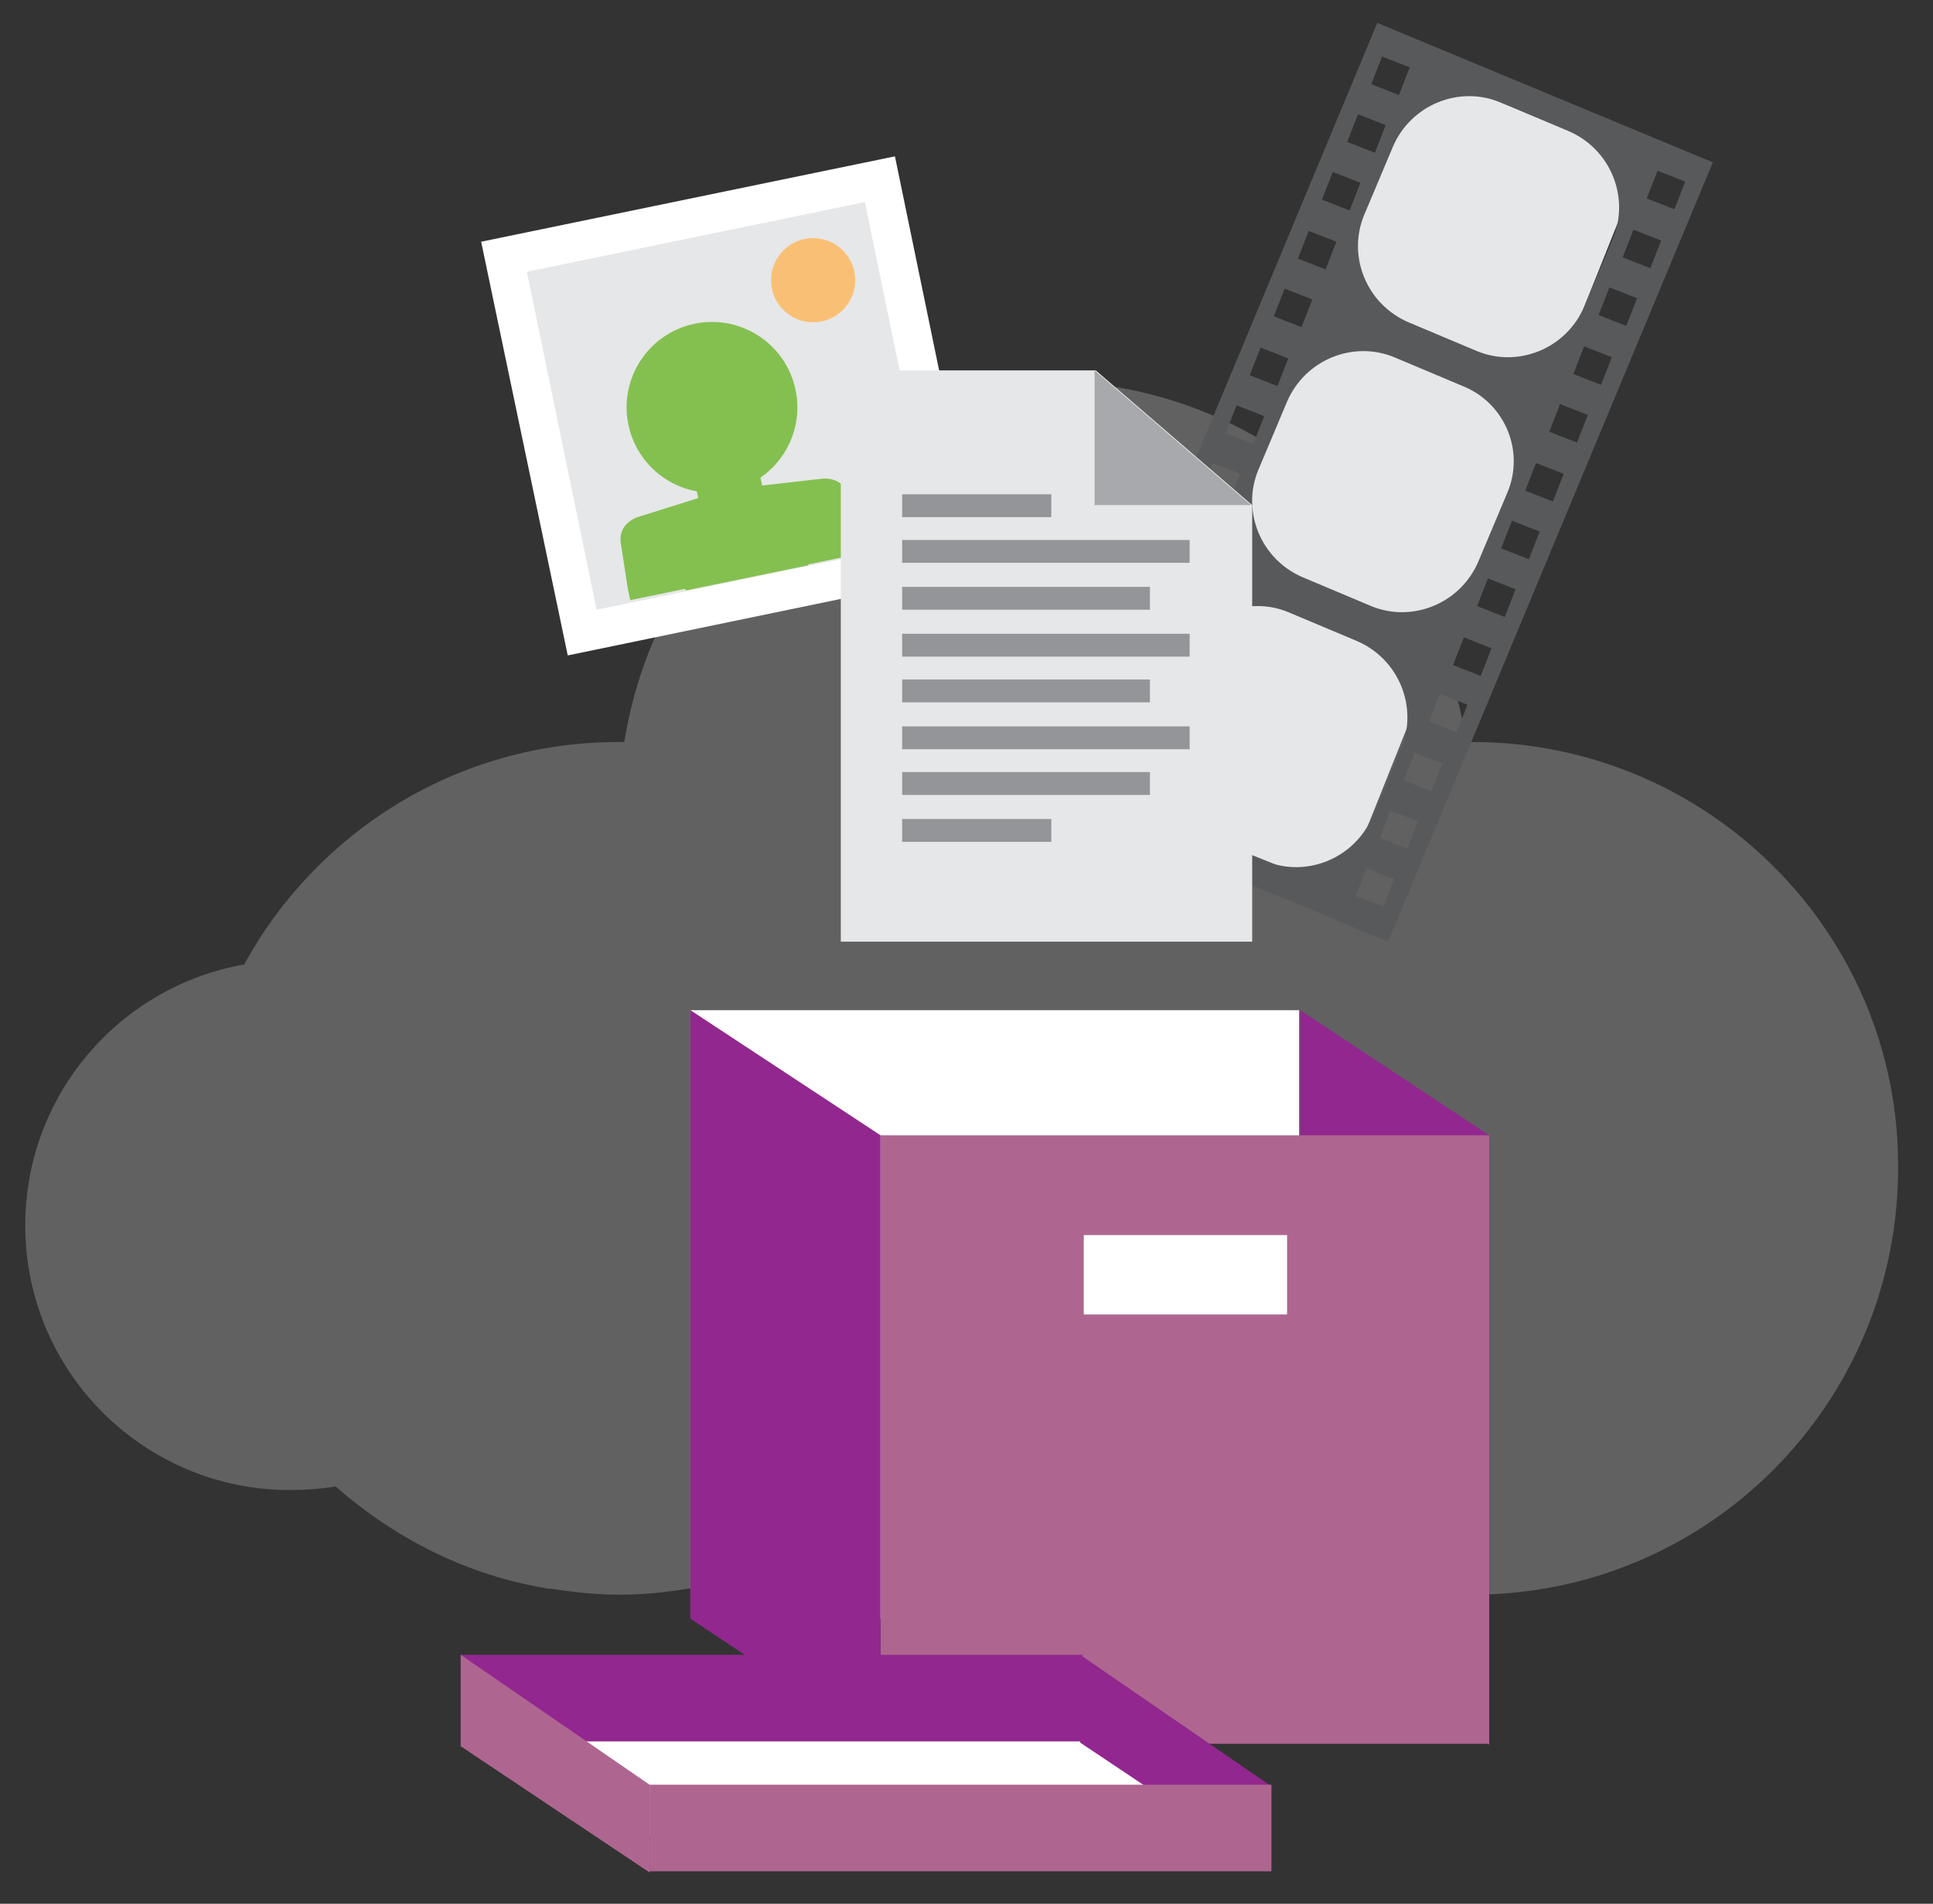
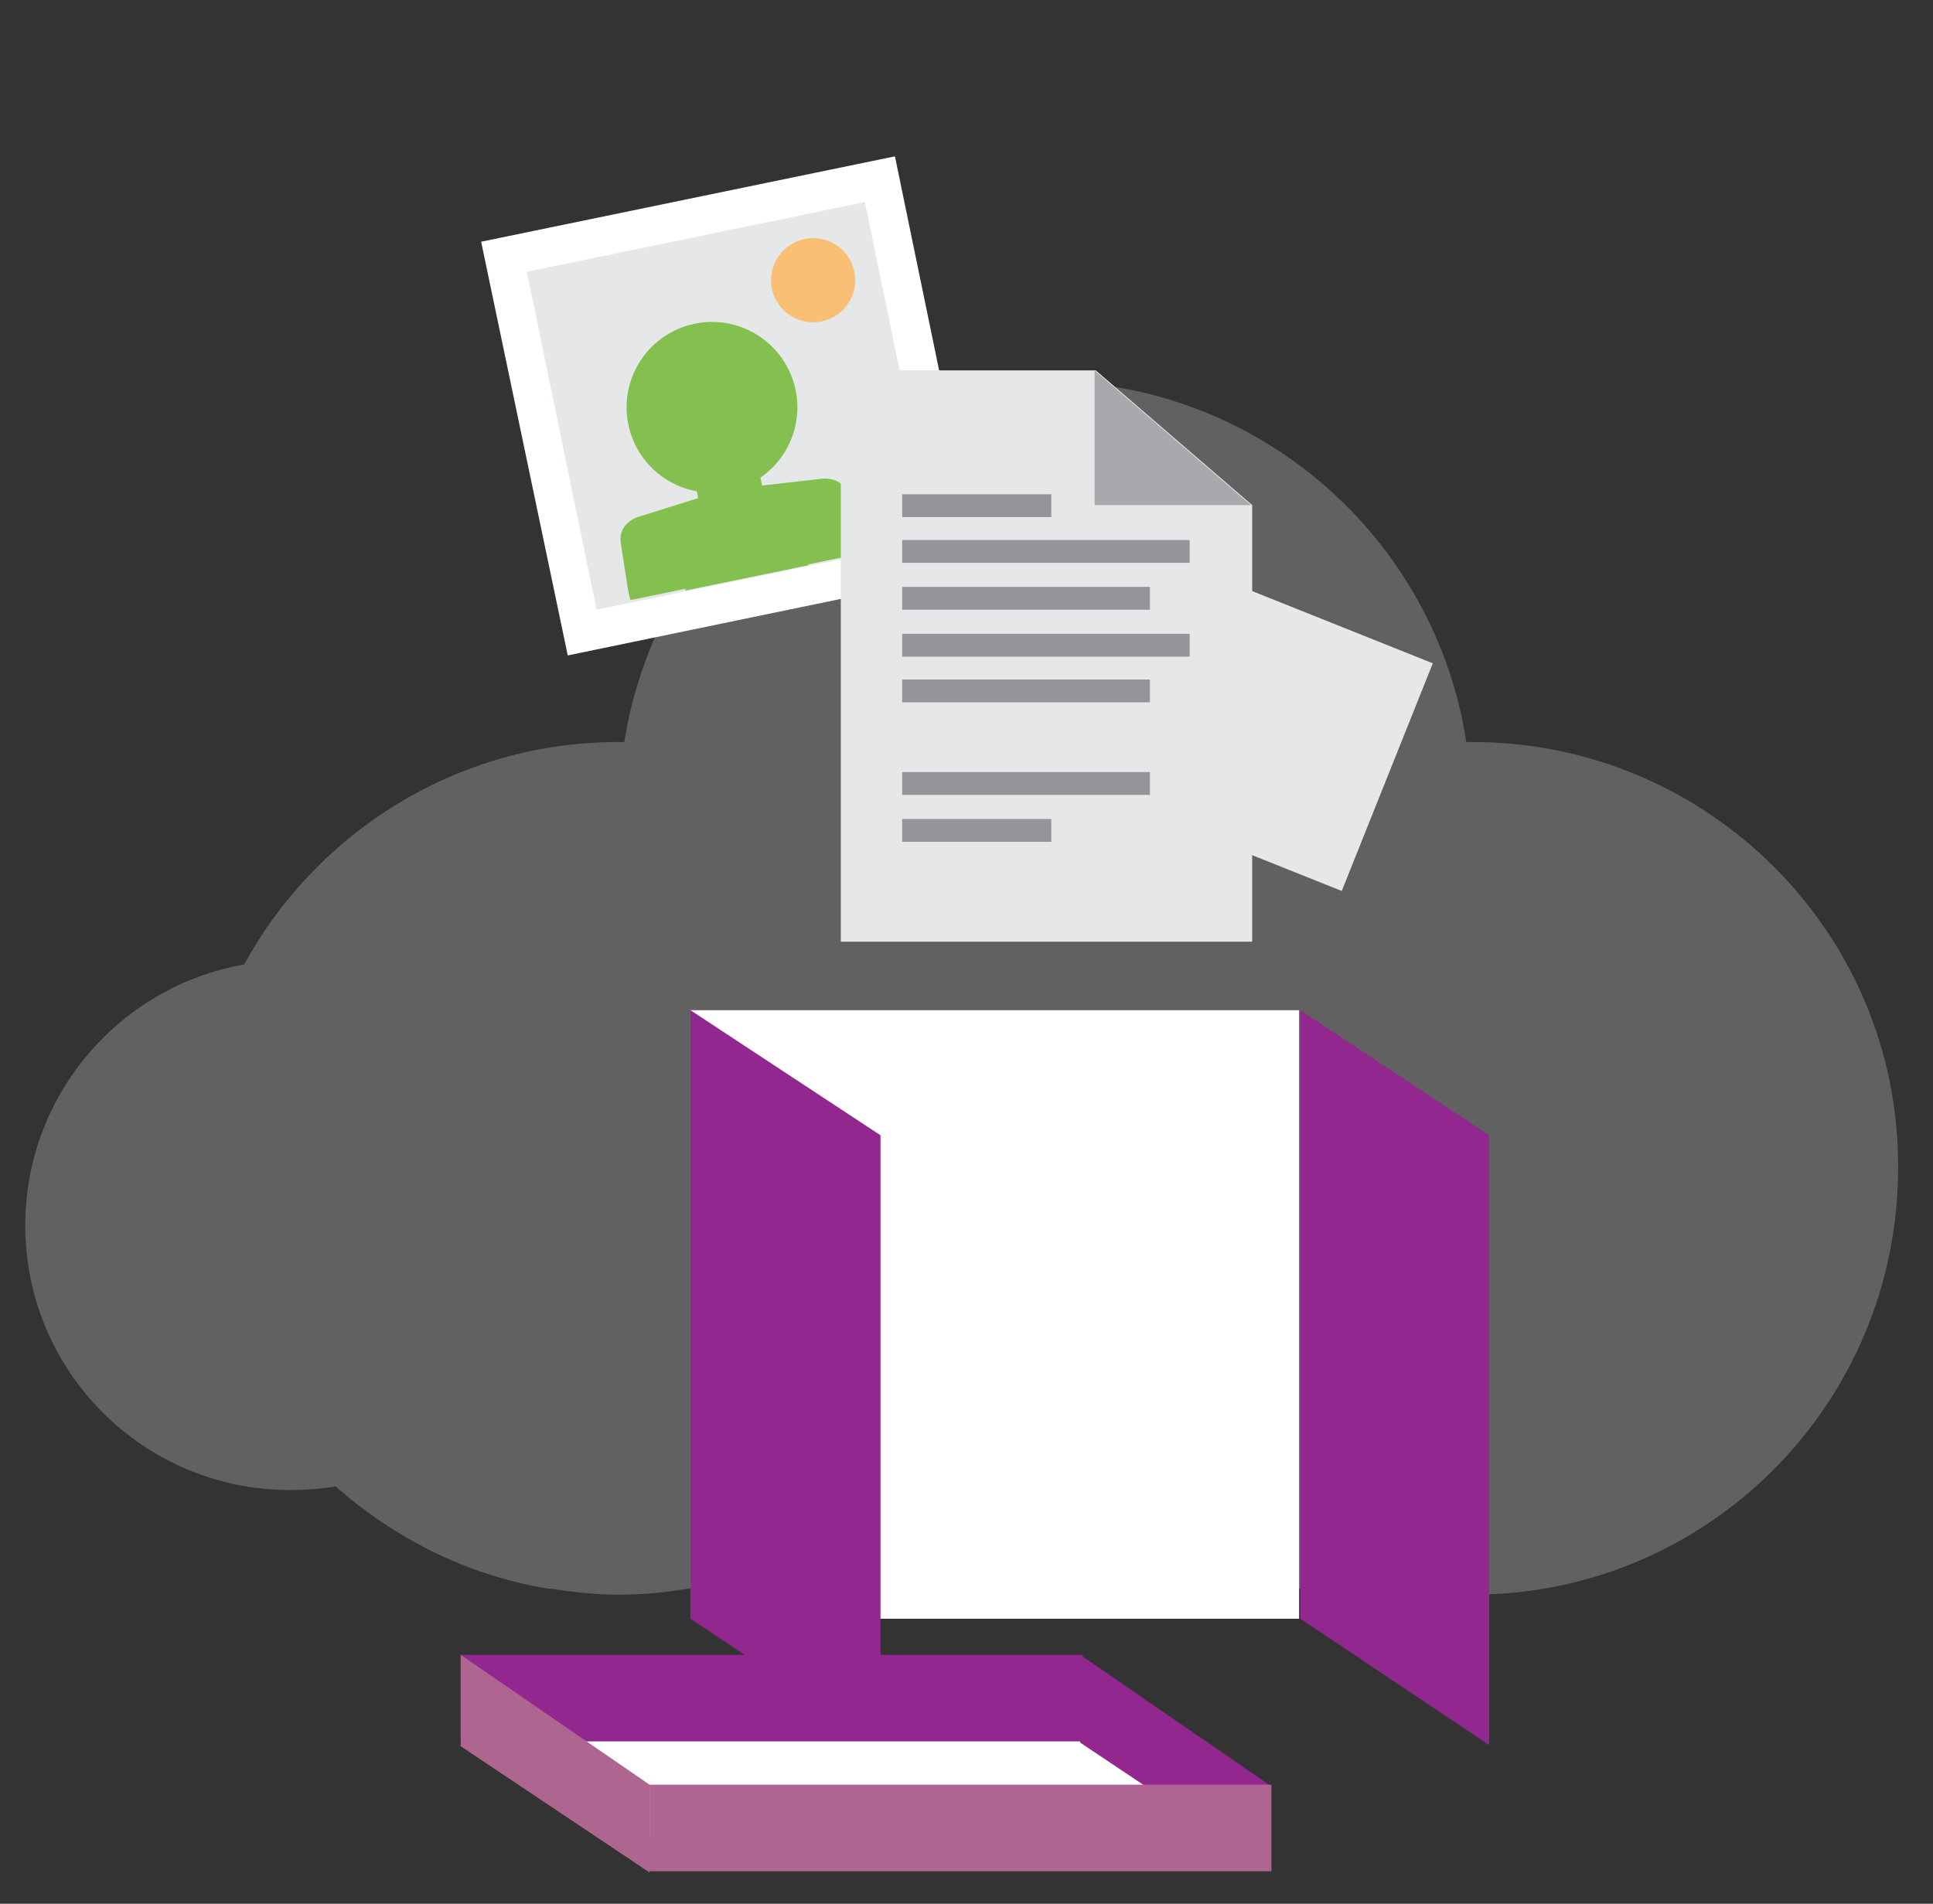
<svg xmlns="http://www.w3.org/2000/svg" version="1.1" id="Layer_1" x="0px" y="0px" viewBox="0 0 160.7 158.3" style="enable-background:new 0 0 160.7 158.3;" xml:space="preserve">
  <rect x="0" y="0" width="160.7" height="158.3" fill="#333333" stroke="none" />
  <style type="text/css">
	.st0{opacity:0.23;fill:#FFFFFF;}
	.st1{fill:#FFFFFF;}
	.st2{fill:#92278F;}
	.st3{fill:#AE6690;}
	.st4{fill:#E6E7E8;}
	.st5{fill:#58595B;}
	.st6{fill:#84C050;}
	.st7{fill:#F9C075;}
	.st8{fill:#A7A9AC;}
	.st9{fill:#939598;}
</style>
  <path class="st0" d="M122.4,61.7c-0.2,0-0.3,0-0.5,0c-2.6-17-17.3-30-35-30c-17.7,0-32.3,13-35,30c-0.2,0-0.3,0-0.5,0  c-13.4,0-25.1,7.5-31.1,18.5C10,82,2.1,91,2.1,101.9c0,12.2,9.9,22,22,22c1.3,0,2.6-0.1,3.8-0.3c4.9,4.3,10.9,7.4,17.7,8.5v0h0.2  c1.9,0.3,3.8,0.5,5.7,0.5c2,0,3.9-0.2,5.7-0.5h59.5c1.9,0.3,3.8,0.5,5.7,0.5c19.6,0,35.4-15.9,35.4-35.5  C157.9,77.6,142,61.7,122.4,61.7z" />
  <rect x="57.4" y="84" class="st1" width="50.6" height="50.6" />
  <polygon class="st2" points="108.1,84 123.8,94.4 123.8,145.1 108.1,134.6 " />
-   <rect x="73.2" y="94.4" class="st3" width="50.6" height="50.6" />
  <rect x="90.1" y="102.7" class="st1" width="16.9" height="6.6" />
  <polygon class="st2" points="57.4,84 73.2,94.4 73.2,145.1 57.4,134.6 " />
-   <rect x="113.2" y="8.8" transform="matrix(0.928 0.371 -0.371 0.928 15.888 -44.484)" class="st4" width="20.4" height="20.4" />
-   <rect x="104.8" y="29.9" transform="matrix(0.928 0.371 -0.371 0.928 23.099 -39.831)" class="st4" width="20.4" height="20.4" />
  <rect x="95.7" y="50.7" transform="matrix(0.928 0.371 -0.371 0.928 30.184 -34.968)" class="st4" width="20.4" height="20.4" />
-   <path class="st5" d="M114.5,1.9l-27,64.8l27.9,11.6l27-64.8L114.5,1.9z M124.7,8.5l5.7,2.4c3.5,1.5,5.1,5.5,3.7,8.9l-2.4,5.7  c-1.5,3.5-5.5,5.1-8.9,3.7l-5.7-2.4c-3.5-1.5-5.1-5.5-3.7-8.9l2.4-5.7C117.3,8.7,121.3,7.1,124.7,8.5z M125.3,41l-2.4,5.7  c-1.5,3.5-5.5,5.1-8.9,3.7l-5.7-2.4c-3.5-1.5-5.1-5.5-3.7-8.9l2.4-5.7c1.5-3.5,5.5-5.1,8.9-3.7l5.7,2.4  C125.1,33.5,126.8,37.5,125.3,41z M114.9,4.7l2.3,0.9l-0.9,2.3l-2.3-0.9L114.9,4.7z M112.9,9.5l2.3,0.9l-0.9,2.3l-2.3-0.9L112.9,9.5  z M110.8,14.3l2.3,0.9l-0.9,2.3l-2.3-0.9L110.8,14.3z M108.8,19.2l2.3,0.9l-0.9,2.3l-2.3-0.9L108.8,19.2z M106.8,24l2.3,0.9  l-0.9,2.3l-2.3-0.9L106.8,24z M104.8,28.9l2.3,0.9l-0.9,2.3l-2.3-0.9L104.8,28.9z M102.8,33.7l2.3,0.9l-0.9,2.3l-2.3-0.9L102.8,33.7  z M100.8,38.5l2.3,0.9l-0.9,2.3l-2.3-0.9L100.8,38.5z M98.7,43.4l2.3,0.9l-0.9,2.3l-2.3-0.9L98.7,43.4z M96.7,48.1l2.3,0.9l-0.9,2.3  l-2.3-0.9L96.7,48.1z M92,65.8l-2.3-0.9l0.9-2.3l2.3,0.9L92,65.8z M94,61L91.8,60l0.9-2.3l2.3,0.9L94,61z M93.8,55.2l0.9-2.3  l2.3,0.9L96,56.1L93.8,55.2z M105.2,71.6l-5.7-2.4c-3.5-1.5-5.1-5.5-3.7-8.9l2.4-5.7c1.5-3.5,5.5-5.1,8.9-3.7l5.7,2.4  c3.5,1.5,5.1,5.5,3.7,8.9l-2.4,5.7C112.6,71.4,108.6,73,105.2,71.6z M115,75.4l-2.3-0.9l0.9-2.3l2.3,0.9L115,75.4z M117,70.6  l-2.3-0.9l0.9-2.3l2.3,0.9L117,70.6z M119,65.8l-2.3-0.9l0.9-2.3l2.3,0.9L119,65.8z M121.1,60.9l-2.3-0.9l0.9-2.3l2.3,0.9  L121.1,60.9z M123.1,56.2l-2.3-0.9l0.9-2.3l2.3,0.9L123.1,56.2z M125.1,51.3l-2.3-0.9l0.9-2.3l2.3,0.9L125.1,51.3z M127.1,46.5  l-2.3-0.9l0.9-2.3l2.3,0.9L127.1,46.5z M129.1,41.7l-2.3-0.9l0.9-2.3l2.3,0.9L129.1,41.7z M131.1,36.8l-2.3-0.9l0.9-2.3l2.3,0.9  L131.1,36.8z M133.1,32l-2.3-0.9l0.9-2.3l2.3,0.9L133.1,32z M135.2,27.1l-2.3-0.9l0.9-2.3l2.3,0.9L135.2,27.1z M137.2,22.3l-2.3-0.9  l0.9-2.3l2.3,0.9L137.2,22.3z M136.9,16.5l0.9-2.3l2.3,0.9l-0.9,2.3L136.9,16.5z" />
  <polygon class="st1" points="40.6,143.1 90,143.1 101.5,152.7 54,152.7 47.9,147.9 " />
  <rect x="38.3" y="137.6" class="st2" width="51.7" height="7.2" />
  <polygon class="st3" points="38.3,137.6 54,148.4 54,155.7 38.3,145.2 " />
  <polygon class="st2" points="89.8,137.6 105.5,148.4 105.5,155.4 89.8,144.9 " />
  <rect x="54" y="148.4" class="st3" width="51.7" height="7.2" />
  <g>
    <g>
      <rect x="44.8" y="17.8" transform="matrix(0.979 -0.203 0.203 0.979 -5.571 13.015)" class="st4" width="31.9" height="31.9" />
      <path class="st1" d="M47.2,54.5L40,20.1L74.4,13l7.1,34.4L47.2,54.5z M43.8,22.6l5.8,28.1l28.1-5.8l-5.8-28.1L43.8,22.6z" />
    </g>
    <g>
      <path class="st6" d="M62.4,36l-5.3,1.1l0.4,1.8l0.5,2.3c1.1,5.6,3.7,4.8,3.8,4.8c0.1,0,2.8-0.4,1.5-5.9l0,0L62.4,36z" />
      <g>
        <path class="st6" d="M58.1,41.4L53,43c0,0-1.6,0.5-1.4,2.1l0.6,3.9l0.2,0.9l9.7-2l-1-4.7C61.1,43.3,58.4,43.6,58.1,41.4z" />
        <path class="st6" d="M63.1,40.4l5.3-0.6c0,0,1.7-0.2,2.1,1.4l1,3.9l0.2,0.9L62,48l-1-4.7C61.1,43.3,63.7,42.5,63.1,40.4z" />
      </g>
      <path class="st6" d="M61,41c0,0,0.5,2.5,4.8,1.6l1.4,4.4L57,49.1l-0.8-4.5c0,0-0.5-1.9,1.5-2.5C59.8,41.4,61,41,61,41z" />
      <path class="st6" d="M60.3,41.2c0,0,0.4,2.5-3.9,3.4L57,49L67.1,47L66,42.5c0,0-0.2-2-2.4-1.7C61.5,41,60.3,41.2,60.3,41.2z" />
      <ellipse transform="matrix(0.979 -0.203 0.203 0.979 -5.647 12.699)" class="st6" cx="59.2" cy="33.9" rx="7.1" ry="7.1" />
    </g>
    <circle class="st7" cx="67.6" cy="23.3" r="3.5" />
  </g>
  <g>
    <g>
      <g>
        <polygon class="st4" points="91.1,30.8 69.9,30.8 69.9,31.8 69.9,78.3 104.1,78.3 104.1,42    " />
      </g>
    </g>
    <g>
      <g>
        <polygon class="st8" points="91,42 104,42 91,30.8    " />
      </g>
    </g>
    <rect x="75" y="41.1" class="st9" width="12.4" height="1.9" />
    <rect x="75" y="44.9" class="st9" width="23.9" height="1.9" />
    <rect x="75" y="48.8" class="st9" width="20.6" height="1.9" />
    <rect x="75" y="52.7" class="st9" width="23.9" height="1.9" />
    <rect x="75" y="56.5" class="st9" width="20.6" height="1.9" />
-     <rect x="75" y="60.4" class="st9" width="23.9" height="1.9" />
    <rect x="75" y="64.2" class="st9" width="20.6" height="1.9" />
    <rect x="75" y="68.1" class="st9" width="12.4" height="1.9" />
  </g>
</svg>